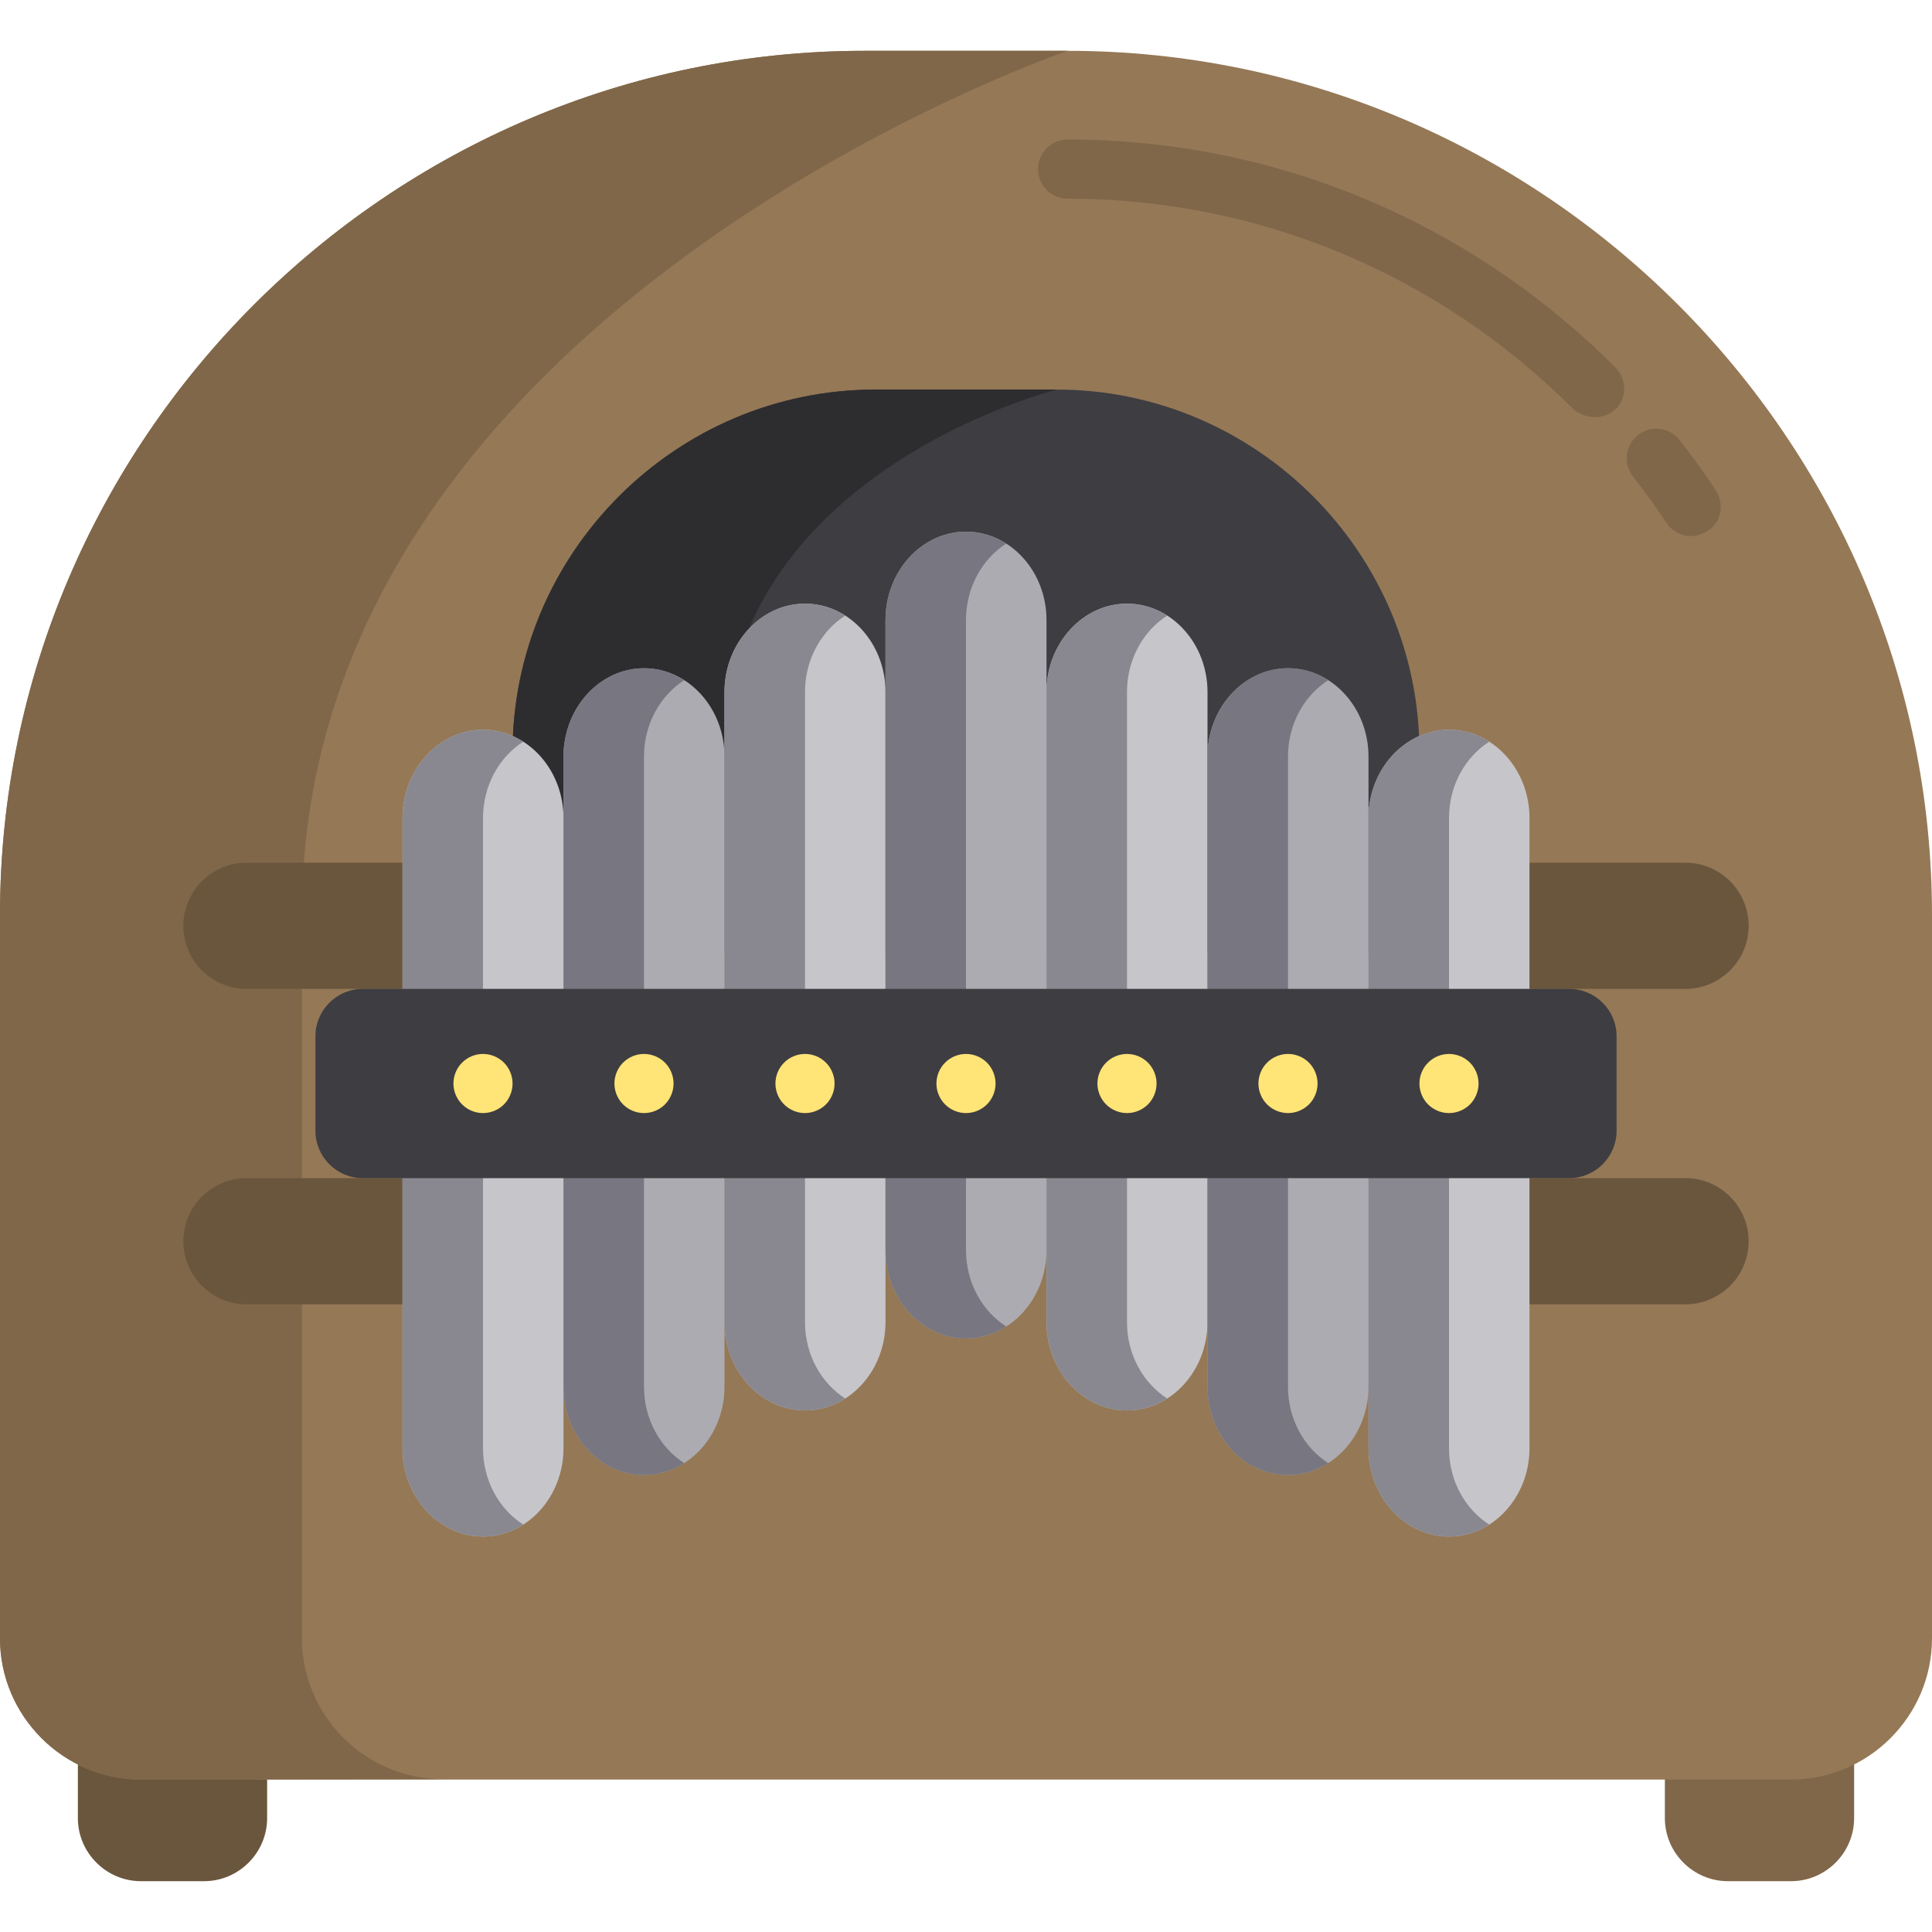
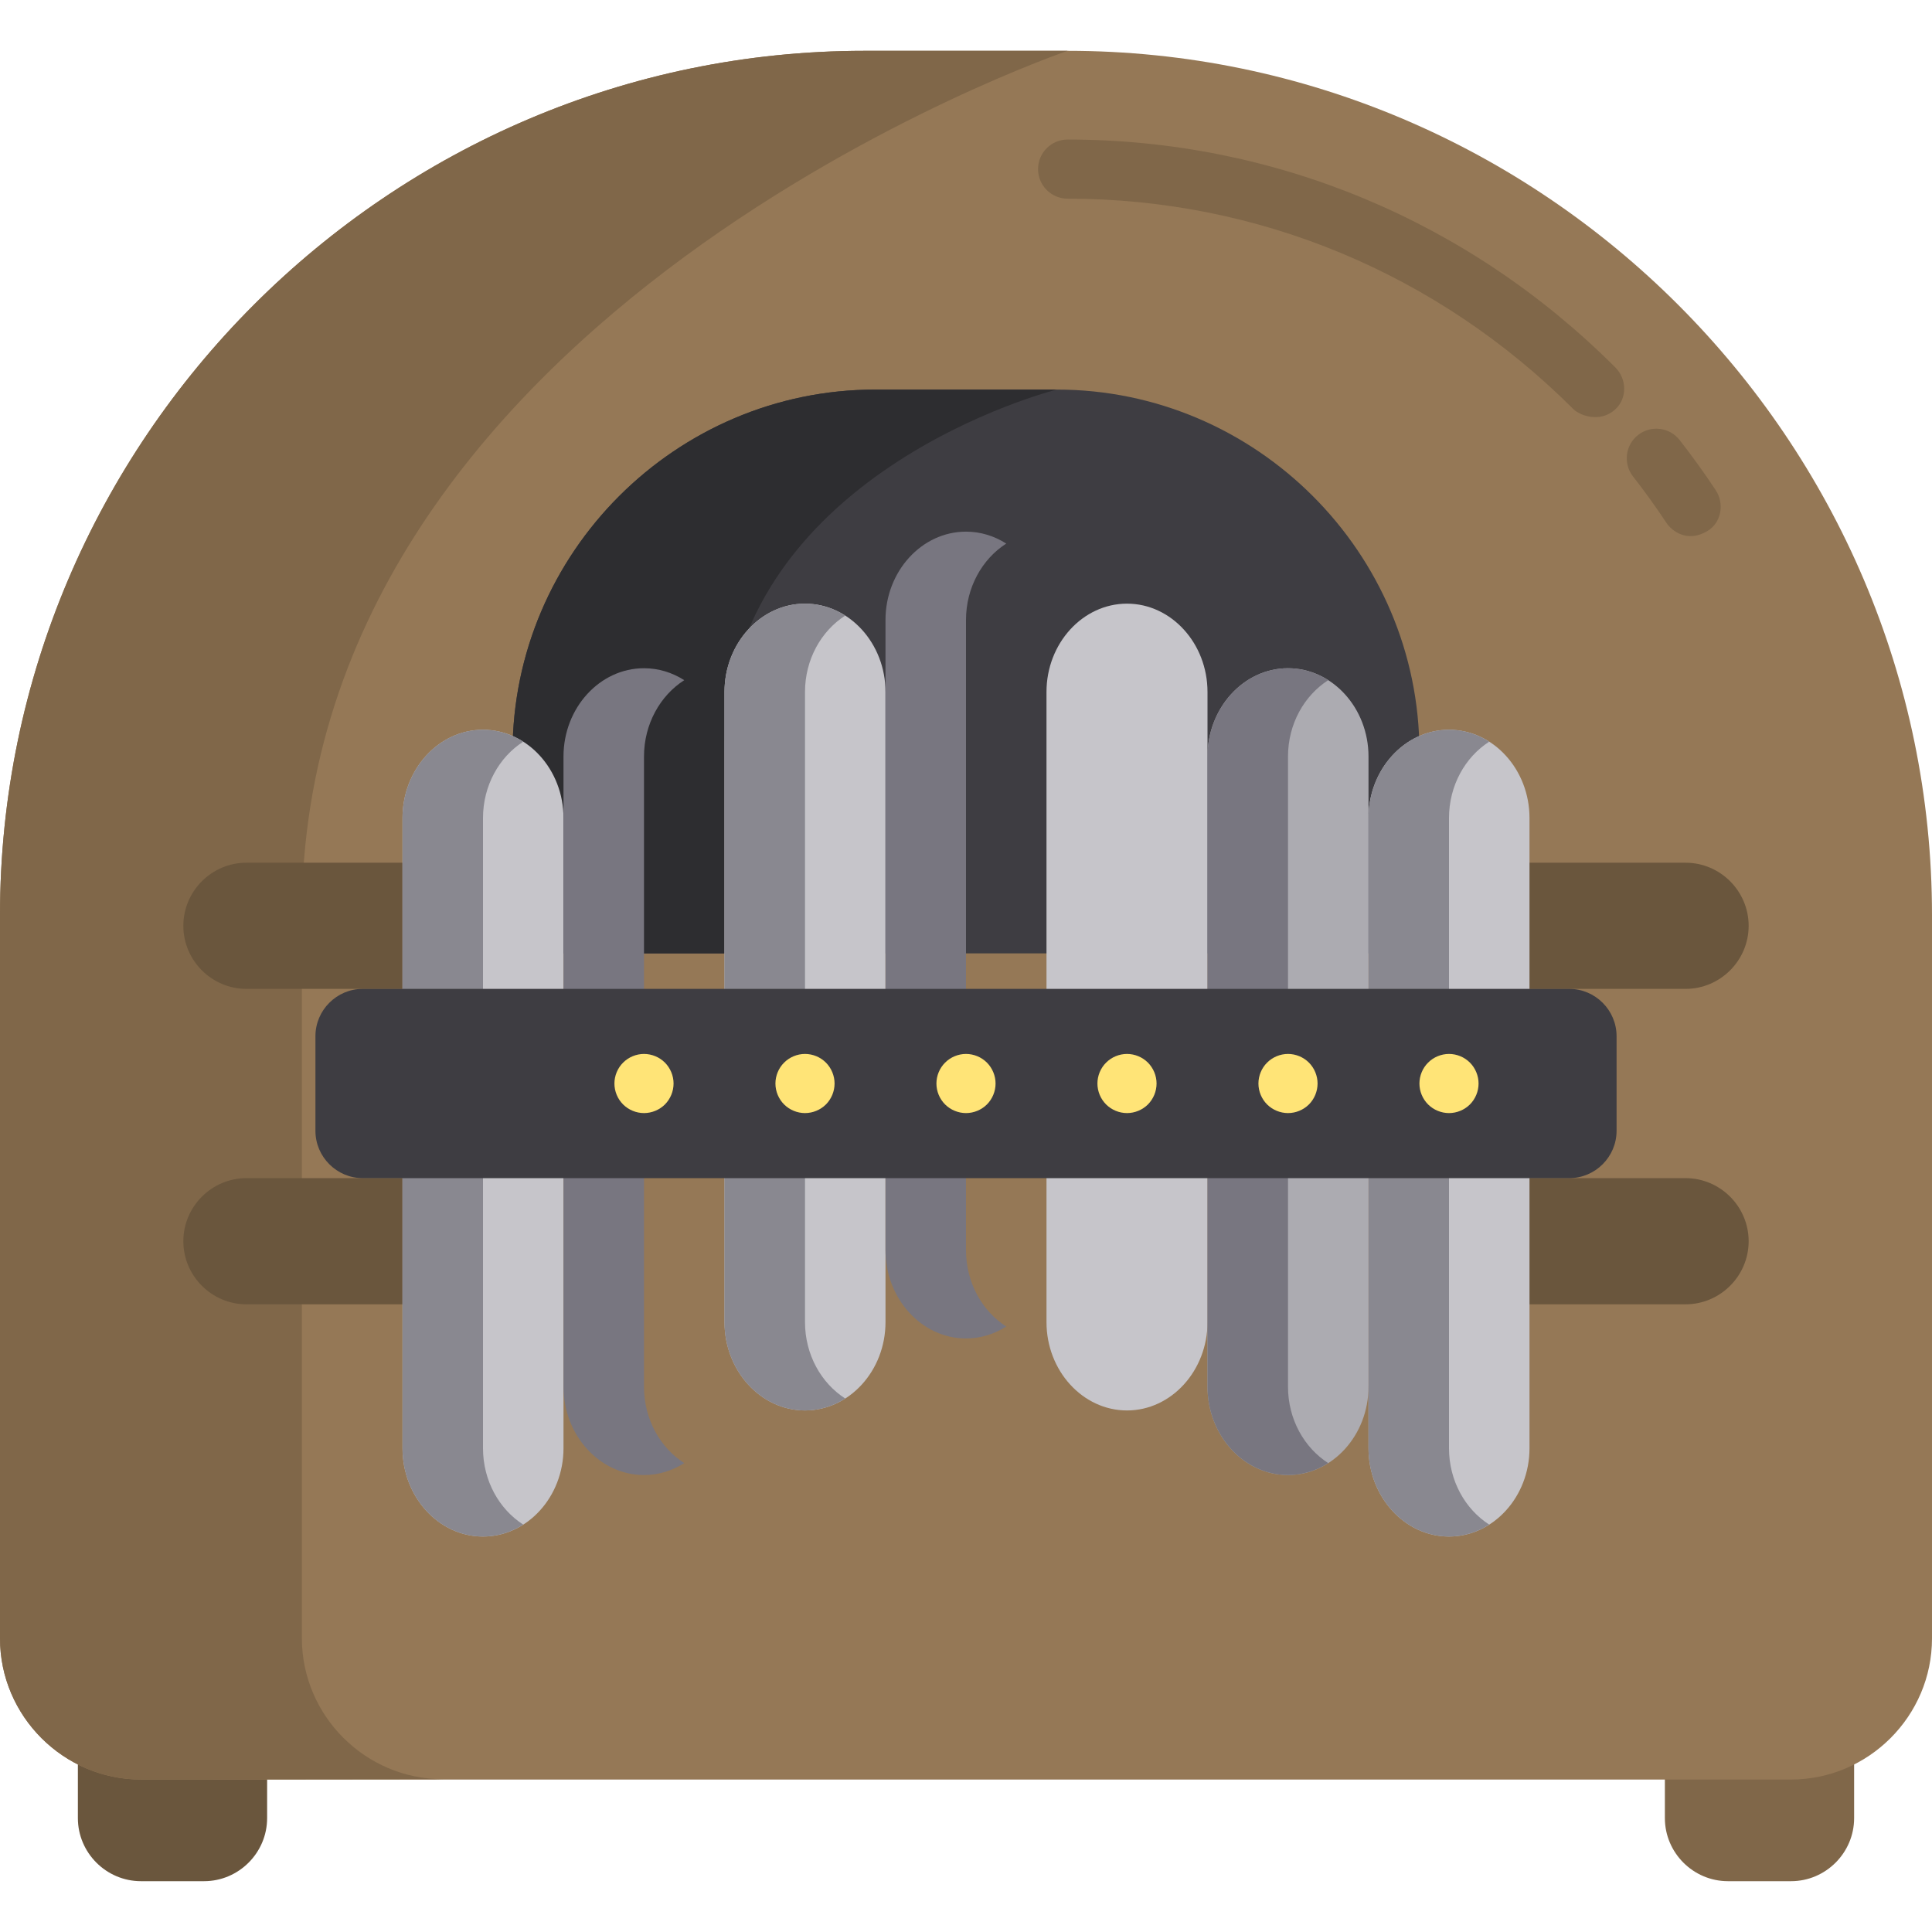
<svg xmlns="http://www.w3.org/2000/svg" height="800px" width="800px" version="1.1" id="Layer_1" viewBox="0 0 512.001 512.001" xml:space="preserve">
  <path style="fill:#6A563D;" d="M54.073,498.534H37.355c-9.195,0-16.718-7.523-16.718-16.718v-26.104  c0-9.195,7.523-16.718,16.718-16.718h16.718c9.195,0,16.718,7.523,16.718,16.718v26.104  C70.792,491.011,63.269,498.534,54.073,498.534z" />
  <path style="fill:#806749;" d="M474.645,498.534h-16.718c-9.195,0-16.718-7.523-16.718-16.718v-26.104  c0-9.195,7.523-16.718,16.718-16.718h16.718c9.195,0,16.718,7.523,16.718,16.718v26.104  C491.363,491.011,483.84,498.534,474.645,498.534z" />
  <path style="fill:#957856;" d="M282.934,13.467h-53.868C103.08,13.467,0,116.547,0,242.533v191.673  c0,20.567,16.827,37.394,37.394,37.394h437.213c20.567,0,37.394-16.827,37.394-37.394V242.533  C512,116.547,408.92,13.467,282.934,13.467z" />
  <g>
    <path style="fill:#806749;" d="M79.999,434.119V242.446c0-159.871,202.934-228.979,202.934-228.979h-53.868   C103.08,13.467,0,116.547,0,242.534v191.673c0,20.567,16.827,37.394,37.393,37.394l80.001-0.088   C96.828,471.513,79.999,454.686,79.999,434.119z" />
    <path style="fill:#806749;" d="M417.004,108.464c-35.989-35.99-83.603-55.812-134.071-55.812c-4.329,0-7.837-3.508-7.837-7.837   s3.508-7.837,7.837-7.837c54.654,0,106.204,21.451,145.154,60.402c3.061,3.062,3.18,8.147-0.001,11.083   C423.967,112.267,418.535,109.994,417.004,108.464z" />
    <path style="fill:#806749;" d="M441.602,138.534c-2.765-4.181-5.736-8.307-8.831-12.265c-2.666-3.411-2.062-8.336,1.348-11.001   c3.41-2.662,8.335-2.061,11.001,1.348c3.347,4.283,6.561,8.747,9.555,13.269c2.388,3.609,1.506,8.642-2.211,10.861   C447.216,143.876,443.11,140.813,441.602,138.534z" />
  </g>
  <path style="fill:#3E3D42;" d="M376.163,252.661v-53.29c0-52.872-43.259-96.131-96.131-96.131h-48.065  c-52.872,0-96.131,43.259-96.131,96.131v53.29H376.163z" />
  <path style="fill:#2D2D30;" d="M231.967,103.241c-52.872,0-96.131,43.259-96.131,96.131v53.29H192v-53.29  c0-74.044,88.033-96.131,88.033-96.131H231.967z" />
  <g>
    <path style="fill:#6A563D;" d="M65.306,262.065h45.976c9.195,0,16.718-7.523,16.718-16.718l0,0c0-9.195-7.523-16.718-16.718-16.718   H65.306c-9.195,0-16.718,7.523-16.718,16.718l0,0C48.588,254.542,56.111,262.065,65.306,262.065z" />
    <path style="fill:#6A563D;" d="M65.306,345.657h45.976c9.195,0,16.718-7.523,16.718-16.718l0,0c0-9.195-7.523-16.718-16.718-16.718   H65.306c-9.195,0-16.718,7.523-16.718,16.718l0,0C48.588,338.134,56.111,345.657,65.306,345.657z" />
    <path style="fill:#6A563D;" d="M400.718,262.065h45.975c9.195,0,16.718-7.523,16.718-16.718l0,0   c0-9.195-7.523-16.718-16.718-16.718h-45.975c-9.195,0-16.718,7.523-16.718,16.718l0,0   C384,254.542,391.523,262.065,400.718,262.065z" />
    <path style="fill:#6A563D;" d="M400.718,345.657h45.975c9.195,0,16.718-7.523,16.718-16.718l0,0   c0-9.195-7.523-16.718-16.718-16.718h-45.975c-9.195,0-16.718,7.523-16.718,16.718l0,0   C384,338.134,391.523,345.657,400.718,345.657z" />
  </g>
-   <path style="fill:#ACABB1;" d="M256,140.894L256,140.894c-11.733,0-21.334,10.529-21.334,23.4v167.012  c0,12.87,9.601,23.4,21.334,23.4l0,0c11.733,0,21.334-10.529,21.334-23.4V164.293C277.334,151.423,267.733,140.894,256,140.894z" />
  <path style="fill:#C6C5CA;" d="M213.334,159.973L213.334,159.973c-11.733,0-21.334,10.529-21.334,23.4v167.012  c0,12.87,9.601,23.4,21.334,23.4l0,0c11.733,0,21.334-10.529,21.334-23.4V183.374C234.666,170.504,225.067,159.973,213.334,159.973z  " />
-   <path style="fill:#ACABB1;" d="M170.666,177.089L170.666,177.089c-11.733,0-21.334,10.529-21.334,23.4v167.012  c0,12.87,9.601,23.4,21.334,23.4l0,0c11.733,0,21.334-10.529,21.334-23.4V200.489C192,187.619,182.401,177.089,170.666,177.089z" />
  <g>
    <path style="fill:#C6C5CA;" d="M128,193.389L128,193.389c-11.733,0-21.334,10.529-21.334,23.4v167.012   c0,12.87,9.601,23.4,21.334,23.4l0,0c11.733,0,21.334-10.529,21.334-23.4V216.789C149.334,203.919,139.733,193.389,128,193.389z" />
    <path style="fill:#C6C5CA;" d="M298.666,159.973L298.666,159.973c11.733,0,21.334,10.529,21.334,23.4v167.012   c0,12.87-9.601,23.4-21.334,23.4l0,0c-11.733,0-21.334-10.529-21.334-23.4V183.374   C277.334,170.504,286.933,159.973,298.666,159.973z" />
  </g>
  <path style="fill:#ACABB1;" d="M341.334,177.089L341.334,177.089c11.733,0,21.334,10.529,21.334,23.4v167.012  c0,12.87-9.6,23.4-21.334,23.4l0,0c-11.733,0-21.334-10.529-21.334-23.4V200.489C320,187.619,329.6,177.089,341.334,177.089z" />
  <path style="fill:#C6C5CA;" d="M384,193.389L384,193.389c11.733,0,21.334,10.529,21.334,23.4v167.012c0,12.87-9.6,23.4-21.334,23.4  l0,0c-11.733,0-21.334-10.529-21.334-23.4V216.789C362.666,203.919,372.267,193.389,384,193.389z" />
  <g>
    <path style="fill:#787680;" d="M170.666,367.502V200.489c0-8.614,4.304-16.175,10.666-20.237   c-3.143-2.007-6.787-3.164-10.666-3.164l0,0c-11.733,0-21.334,10.529-21.334,23.4v167.012c0,12.87,9.601,23.4,21.334,23.4l0,0   c3.88,0,7.523-1.157,10.666-3.164C174.97,383.677,170.666,376.116,170.666,367.502z" />
    <path style="fill:#787680;" d="M256,331.305V164.293c0-8.614,4.304-16.175,10.666-20.237c-3.143-2.007-6.787-3.164-10.666-3.164   l0,0c-11.733,0-21.334,10.529-21.334,23.4v167.012c0,12.87,9.601,23.4,21.334,23.4l0,0c3.88,0,7.523-1.157,10.666-3.164   C260.304,347.48,256,339.92,256,331.305z" />
    <path style="fill:#787680;" d="M341.334,367.502V200.489c0-8.614,4.304-16.175,10.666-20.237   c-3.143-2.007-6.787-3.164-10.666-3.164l0,0c-11.733,0-21.334,10.529-21.334,23.4v167.012c0,12.87,9.6,23.4,21.334,23.4l0,0   c3.88,0,7.523-1.157,10.666-3.164C345.638,383.677,341.334,376.116,341.334,367.502z" />
  </g>
  <g>
    <path style="fill:#898890;" d="M128,383.801V216.789c0-8.614,4.304-16.175,10.666-20.237c-3.143-2.007-6.787-3.164-10.666-3.164   l0,0c-11.733,0-21.334,10.529-21.334,23.4v167.012c0,12.87,9.601,23.4,21.334,23.4l0,0c3.88,0,7.523-1.157,10.666-3.164   C132.304,399.976,128,392.415,128,383.801z" />
    <path style="fill:#898890;" d="M213.334,350.386V183.374c0-8.614,4.304-16.175,10.666-20.237   c-3.143-2.007-6.787-3.164-10.666-3.164l0,0c-11.733,0-21.334,10.529-21.334,23.4v167.012c0,12.87,9.601,23.4,21.334,23.4l0,0   c3.88,0,7.523-1.157,10.666-3.164C217.638,366.561,213.334,359,213.334,350.386z" />
-     <path style="fill:#898890;" d="M298.666,350.386V183.374c0-8.614,4.304-16.175,10.666-20.237   c-3.143-2.007-6.787-3.164-10.666-3.164l0,0c-11.733,0-21.334,10.529-21.334,23.4v167.012c0,12.87,9.6,23.4,21.334,23.4l0,0   c3.88,0,7.523-1.157,10.666-3.164C302.971,366.561,298.666,359,298.666,350.386z" />
    <path style="fill:#898890;" d="M384,383.801V216.789c0-8.614,4.304-16.175,10.666-20.237c-3.143-2.007-6.787-3.164-10.666-3.164   l0,0c-11.733,0-21.334,10.529-21.334,23.4v167.012c0,12.87,9.6,23.4,21.334,23.4l0,0c3.88,0,7.523-1.157,10.666-3.164   C388.304,399.976,384,392.415,384,383.801z" />
  </g>
  <path style="fill:#3E3D42;" d="M415.869,312.22H96.131c-6.896,0-12.539-5.642-12.539-12.539v-25.078  c0-6.896,5.642-12.539,12.539-12.539h319.739c6.896,0,12.539,5.642,12.539,12.539v25.078  C428.408,306.578,422.766,312.22,415.869,312.22z" />
  <g>
-     <path style="fill:#FFE477;" d="M128,294.979c-2.059,0-4.075-0.836-5.538-2.288c-1.463-1.463-2.299-3.48-2.299-5.548   c0-2.058,0.836-4.086,2.299-5.538c1.462-1.463,3.478-2.299,5.538-2.299c2.068,0,4.086,0.836,5.548,2.299   c1.453,1.463,2.288,3.479,2.288,5.538c0,2.069-0.836,4.086-2.288,5.548C132.086,294.143,130.068,294.979,128,294.979z" />
    <path style="fill:#FFE477;" d="M170.666,294.979c-2.059,0-4.075-0.836-5.538-2.288c-1.463-1.463-2.299-3.48-2.299-5.548   c0-2.058,0.836-4.086,2.299-5.538c1.462-1.463,3.478-2.299,5.538-2.299c2.068,0,4.086,0.836,5.548,2.299   c1.453,1.463,2.288,3.479,2.288,5.538c0,2.069-0.836,4.086-2.288,5.548C174.752,294.143,172.735,294.979,170.666,294.979z" />
    <path style="fill:#FFE477;" d="M213.334,294.979c-2.059,0-4.075-0.836-5.538-2.288c-1.463-1.463-2.299-3.48-2.299-5.548   c0-2.058,0.836-4.086,2.299-5.538c1.462-1.463,3.478-2.299,5.538-2.299c2.068,0,4.086,0.836,5.548,2.299   c1.453,1.463,2.288,3.479,2.288,5.538c0,2.069-0.836,4.086-2.288,5.548C217.419,294.143,215.402,294.979,213.334,294.979z" />
    <path style="fill:#FFE477;" d="M256,294.979c-2.059,0-4.075-0.836-5.538-2.288c-1.463-1.463-2.299-3.48-2.299-5.548   c0-2.058,0.836-4.086,2.299-5.538c1.462-1.463,3.478-2.299,5.538-2.299c2.068,0,4.086,0.836,5.548,2.299   c1.453,1.463,2.288,3.479,2.288,5.538c0,2.069-0.836,4.086-2.288,5.548C260.086,294.143,258.068,294.979,256,294.979z" />
    <path style="fill:#FFE477;" d="M298.666,294.979c-2.06,0-4.075-0.836-5.538-2.288c-1.463-1.463-2.299-3.48-2.299-5.548   c0-2.058,0.836-4.086,2.299-5.538c1.462-1.463,3.478-2.299,5.538-2.299c2.068,0,4.086,0.836,5.548,2.299   c1.453,1.463,2.288,3.479,2.288,5.538c0,2.069-0.836,4.086-2.288,5.548C302.752,294.143,300.735,294.979,298.666,294.979z" />
    <path style="fill:#FFE477;" d="M341.334,294.979c-2.059,0-4.075-0.836-5.538-2.288c-1.463-1.463-2.299-3.48-2.299-5.548   c0-2.058,0.836-4.086,2.299-5.538c1.462-1.463,3.478-2.299,5.538-2.299c2.068,0,4.086,0.836,5.548,2.299   c1.453,1.463,2.288,3.479,2.288,5.538c0,2.069-0.836,4.086-2.288,5.548C345.419,294.143,343.402,294.979,341.334,294.979z" />
    <path style="fill:#FFE477;" d="M384,294.979c-2.059,0-4.075-0.836-5.538-2.288c-1.463-1.463-2.299-3.48-2.299-5.548   c0-2.058,0.836-4.086,2.299-5.538c1.462-1.463,3.478-2.299,5.538-2.299c2.068,0,4.086,0.836,5.548,2.299   c1.453,1.463,2.288,3.479,2.288,5.538c0,2.069-0.836,4.086-2.288,5.548C388.086,294.143,386.069,294.979,384,294.979z" />
  </g>
</svg>